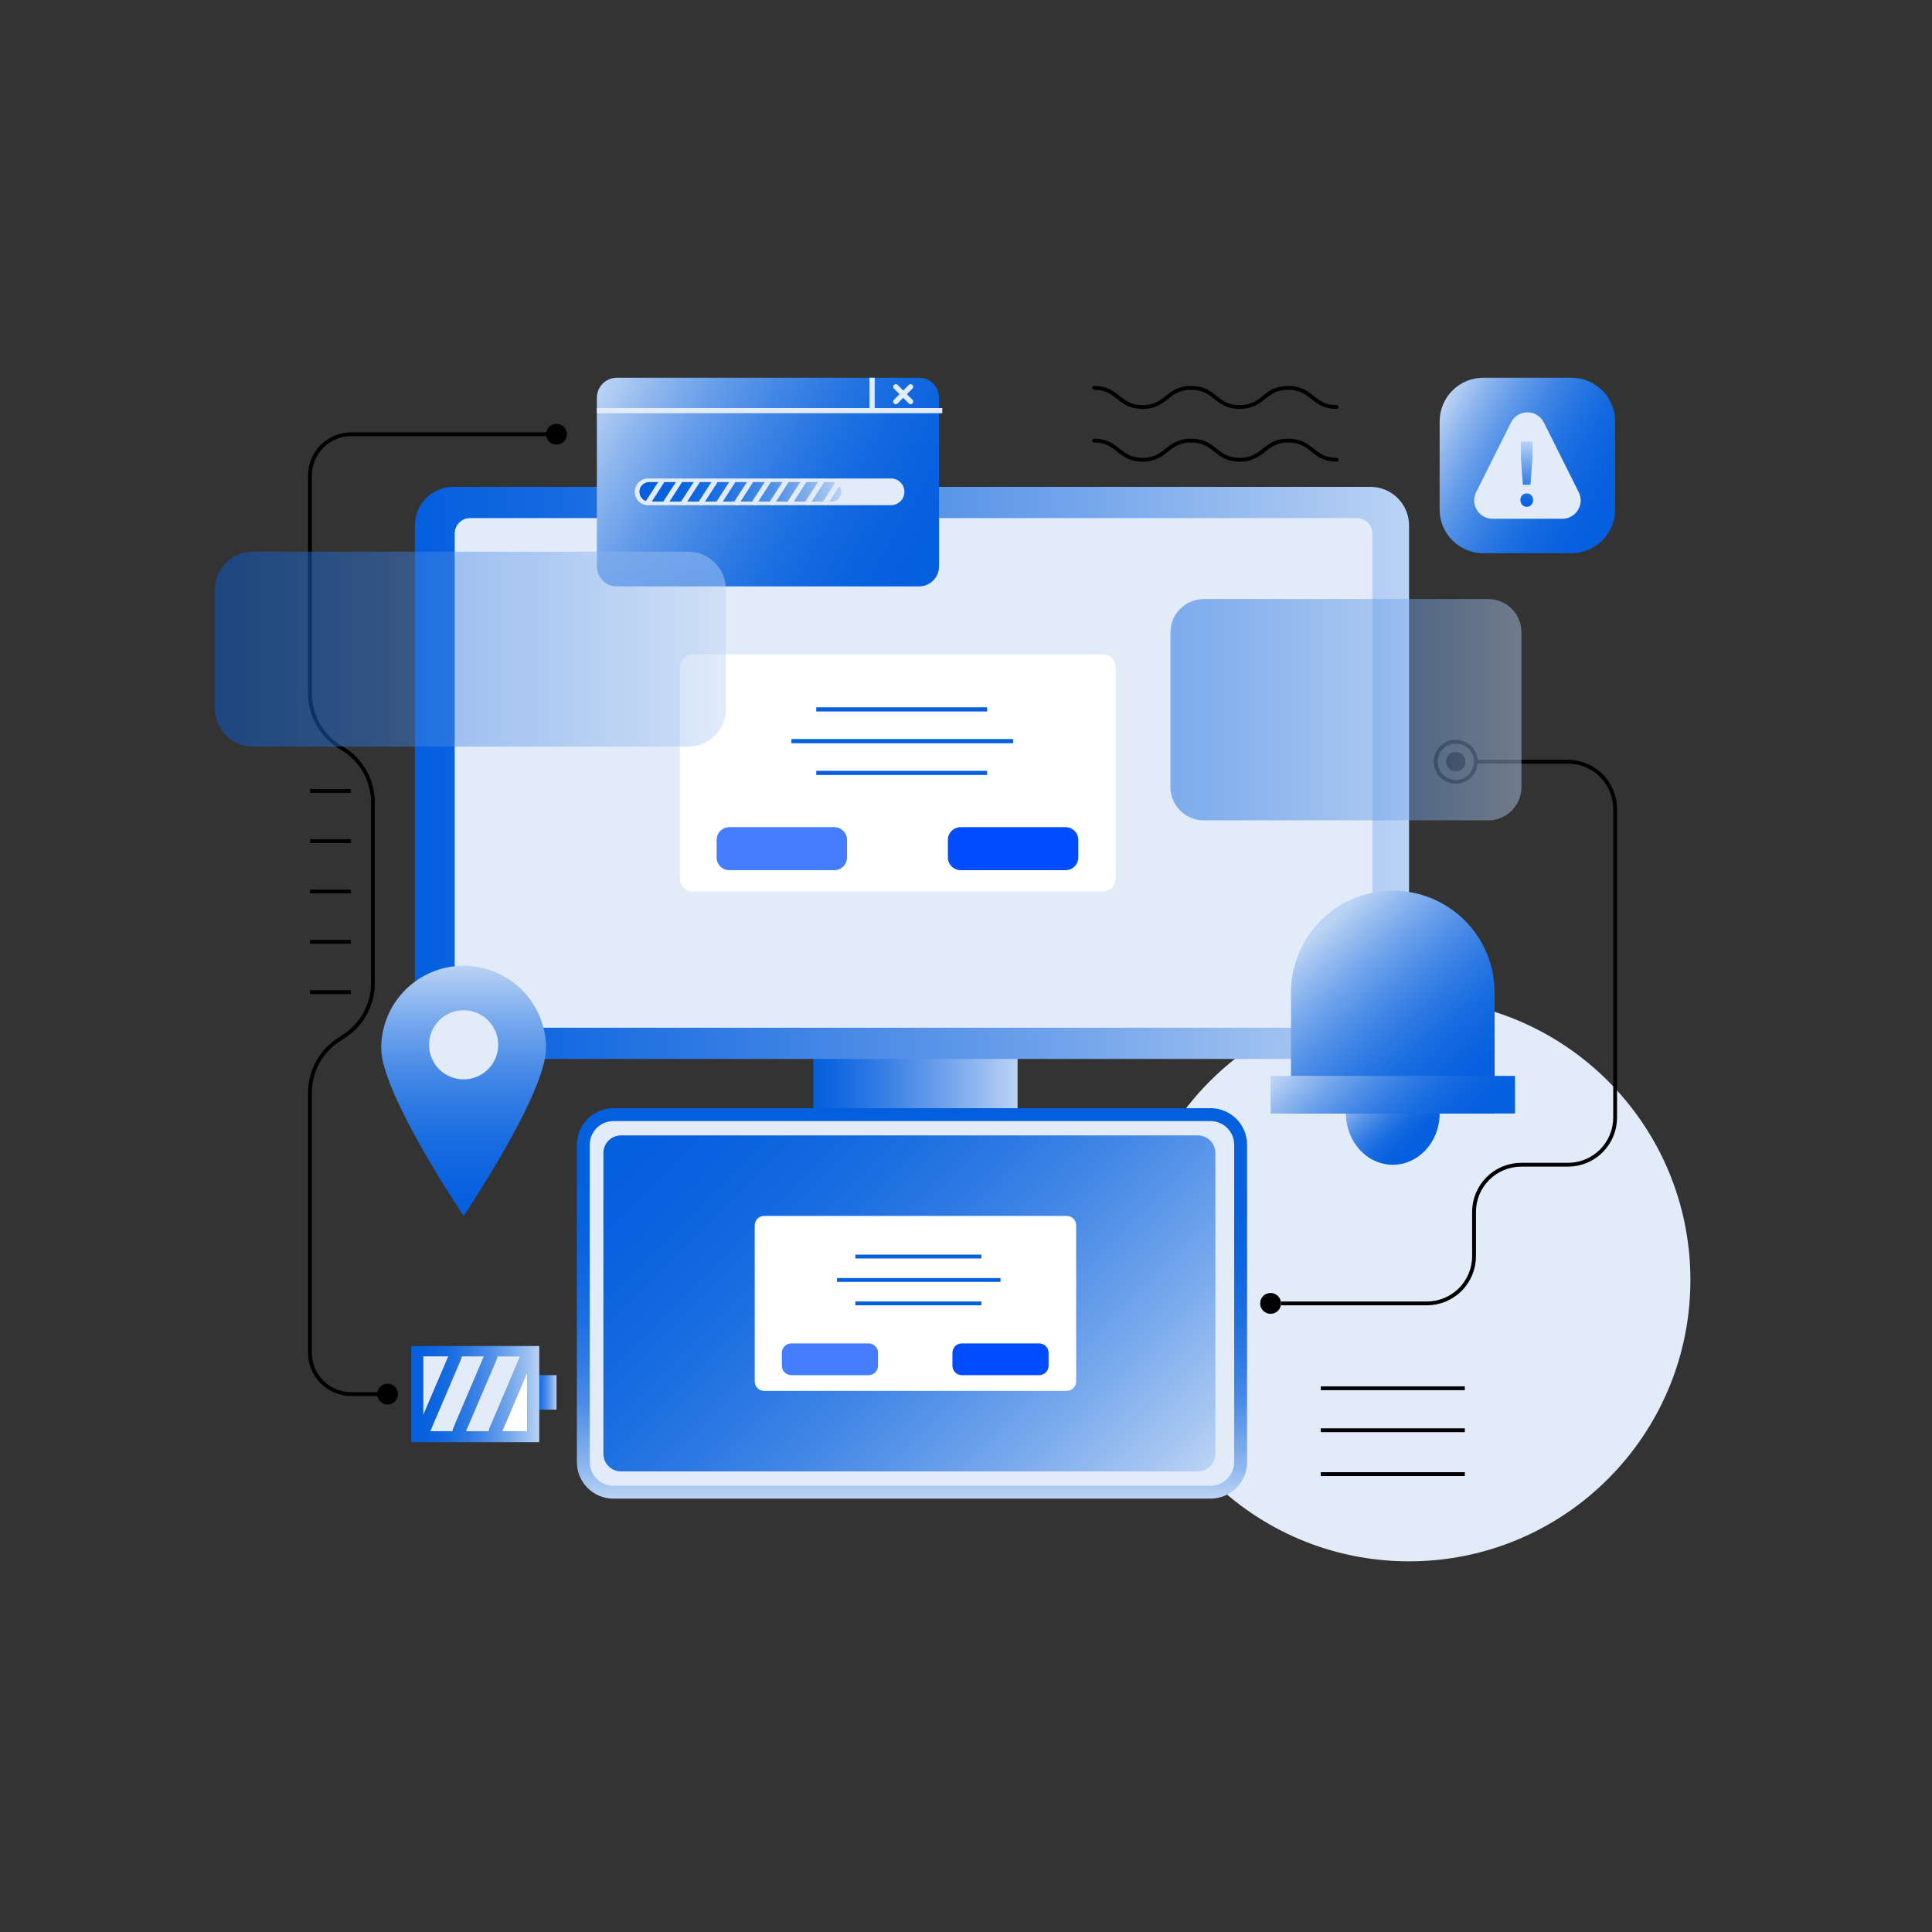
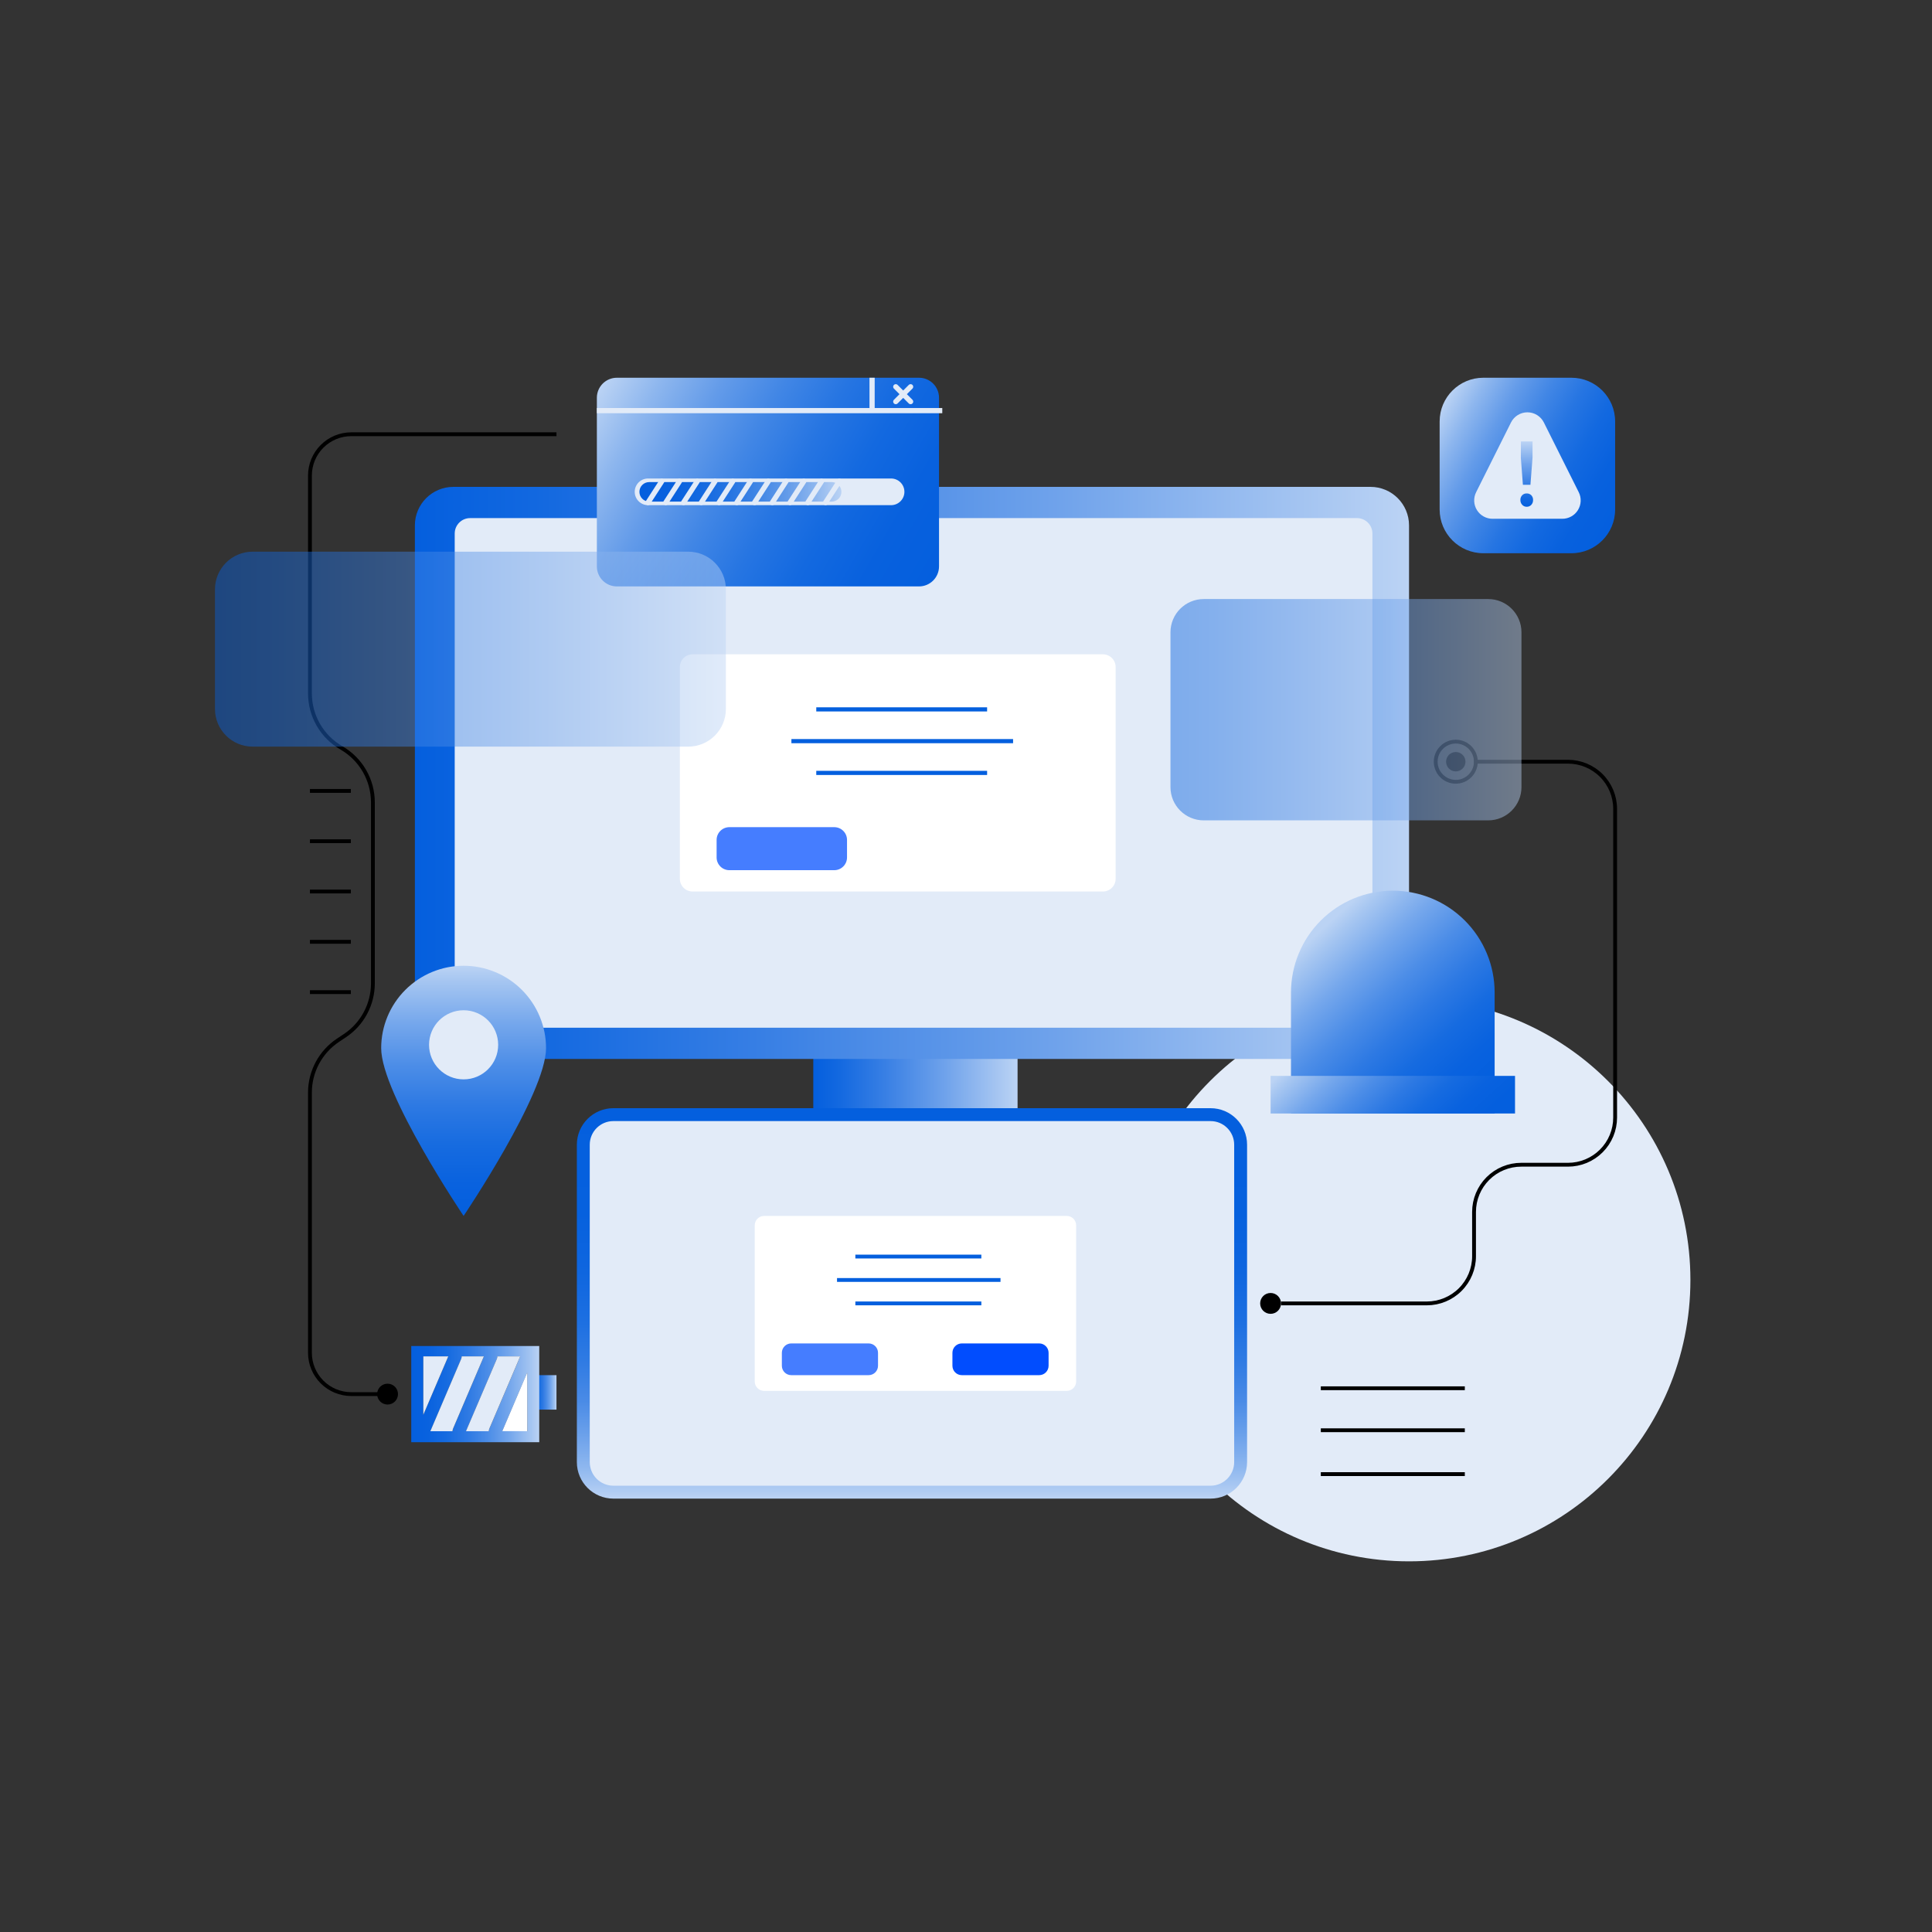
<svg xmlns="http://www.w3.org/2000/svg" width="1080" height="1080" fill="none" viewBox="0 0 1080 1080" id="computer-application-system">
  <rect x="0" y="0" width="1080" height="1080" fill="#333333" stroke="none" />
  <path fill="#E2EBF8" d="M787.66 872.799C874.529 872.799 944.95 802.378 944.95 715.509C944.95 628.64 874.529 558.219 787.66 558.219C700.791 558.219 630.37 628.64 630.37 715.509C630.37 802.378 700.791 872.799 787.66 872.799Z" />
  <path fill="url(#paint0_linear_630_41169)" d="M568.83 581.48H454.63V695.68H568.83V581.48Z" />
  <path fill="url(#paint1_linear_630_41169)" d="M766.11 272.16H253.47C241.568 272.16 231.92 281.808 231.92 293.71V570.4C231.92 582.302 241.568 591.95 253.47 591.95H766.11C778.012 591.95 787.66 582.302 787.66 570.4V293.71C787.66 281.808 778.012 272.16 766.11 272.16Z" />
  <path fill="#E2EBF8" d="M758.57 289.621H262.81C258.05 289.621 254.19 293.48 254.19 298.241V565.871C254.19 570.632 258.05 574.491 262.81 574.491H758.57C763.331 574.491 767.19 570.632 767.19 565.871V298.241C767.19 293.48 763.331 289.621 758.57 289.621Z" />
  <path fill="#fff" d="M616.52 365.762H387.17C383.232 365.762 380.04 368.954 380.04 372.892V491.232C380.04 495.17 383.232 498.362 387.17 498.362H616.52C620.458 498.362 623.65 495.17 623.65 491.232V372.892C623.65 368.954 620.458 365.762 616.52 365.762Z" />
  <path fill="#014DFE" d="M466.36 462.391H407.72C403.782 462.391 400.59 465.583 400.59 469.521V479.311C400.59 483.248 403.782 486.441 407.72 486.441H466.36C470.298 486.441 473.49 483.248 473.49 479.311V469.521C473.49 465.583 470.298 462.391 466.36 462.391Z" opacity=".73" />
-   <path fill="#014DFE" d="M595.64 462.391H537C533.062 462.391 529.87 465.583 529.87 469.521V479.311C529.87 483.248 533.062 486.441 537 486.441H595.64C599.578 486.441 602.77 483.248 602.77 479.311V469.521C602.77 465.583 599.578 462.391 595.64 462.391Z" />
  <path stroke="url(#paint2_linear_630_41169)" stroke-miterlimit="10" stroke-width="2.32" d="M456.3 396.551H551.8" />
  <path stroke="url(#paint3_linear_630_41169)" stroke-miterlimit="10" stroke-width="2.32" d="M442.4 414.301H566.32" />
  <path stroke="url(#paint4_linear_630_41169)" stroke-miterlimit="10" stroke-width="2.32" d="M456.3 432.059H551.8" />
  <path fill="#E2EBF8" stroke="url(#paint5_linear_630_41169)" stroke-miterlimit="10" stroke-width="7.21" d="M693.52 817.31V639.91C693.52 630.62 685.989 623.09 676.7 623.09H342.89C333.6 623.09 326.07 630.62 326.07 639.91V817.31C326.07 826.599 333.6 834.13 342.89 834.13H676.7C685.989 834.13 693.52 826.599 693.52 817.31Z" />
-   <path fill="url(#paint6_linear_630_41169)" d="M679.41 812.659V644.559C679.41 639.114 674.996 634.699 669.55 634.699H347.16C341.715 634.699 337.3 639.114 337.3 644.559V812.659C337.3 818.105 341.715 822.519 347.16 822.519H669.55C674.996 822.519 679.41 818.105 679.41 812.659Z" />
  <path fill="#fff" d="M596.31 679.711H427.16C424.255 679.711 421.9 682.066 421.9 684.971V772.251C421.9 775.156 424.255 777.511 427.16 777.511H596.31C599.215 777.511 601.57 775.156 601.57 772.251V684.971C601.57 682.066 599.215 679.711 596.31 679.711Z" />
  <path fill="#014DFE" d="M485.56 750.98H442.32C439.415 750.98 437.06 753.335 437.06 756.24V763.461C437.06 766.366 439.415 768.72 442.32 768.72H485.56C488.465 768.72 490.82 766.366 490.82 763.461V756.24C490.82 753.335 488.465 750.98 485.56 750.98Z" opacity=".73" />
  <path fill="#014DFE" d="M580.91 750.98H537.67C534.765 750.98 532.41 753.335 532.41 756.24V763.461C532.41 766.366 534.765 768.72 537.67 768.72H580.91C583.815 768.72 586.17 766.366 586.17 763.461V756.24C586.17 753.335 583.815 750.98 580.91 750.98Z" />
  <path stroke="url(#paint7_linear_630_41169)" stroke-miterlimit="10" stroke-width="2.14" d="M478.15 702.422H548.58" />
  <path stroke="url(#paint8_linear_630_41169)" stroke-miterlimit="10" stroke-width="2.14" d="M467.9 715.512H559.29" />
  <path stroke="url(#paint9_linear_630_41169)" stroke-miterlimit="10" stroke-width="2.14" d="M478.15 728.609H548.58" />
  <path fill="url(#paint10_linear_630_41169)" d="M513.73 211.16H344.84C338.66 211.16 333.65 216.17 333.65 222.35V316.62C333.65 322.8 338.66 327.81 344.84 327.81H513.73C519.91 327.81 524.92 322.8 524.92 316.62V222.35C524.92 216.17 519.91 211.16 513.73 211.16Z" />
  <path stroke="#E2EBF8" stroke-miterlimit="10" stroke-width="2.91" d="M333.65 229.539H526.74M487.5 211.16V229.54" />
  <path stroke="#E2EBF8" stroke-linecap="round" stroke-linejoin="round" stroke-width="2.91" d="M509.04 216.199L500.74 224.499M509.04 224.499L500.74 216.199" />
  <path fill="#E2EBF8" d="M498.11 267.48H362.27C358.15 267.48 354.81 270.818 354.81 274.935C354.81 279.053 358.15 282.39 362.27 282.39H498.11C502.23 282.39 505.57 279.053 505.57 274.935C505.57 270.818 502.23 267.48 498.11 267.48Z" />
  <path fill="url(#paint11_linear_630_41169)" d="M464.92 269.488H362.89C359.88 269.488 357.44 271.928 357.44 274.938V274.948C357.44 277.958 359.88 280.398 362.89 280.398H464.92C467.93 280.398 470.37 277.958 470.37 274.948V274.938C470.37 271.928 467.93 269.488 464.92 269.488Z" />
  <path stroke="#E2EBF8" stroke-linecap="round" stroke-linejoin="round" stroke-width="2.91" d="M369.93 269.051L362.24 280.941M379.85 269.051L372.17 280.941M389.78 269.051L382.09 280.941M399.7 269.051L392.02 280.941M409.63 269.051L401.94 280.941M419.55 269.051L411.87 280.941M429.48 269.051L421.79 280.941M439.4 269.051L431.72 280.941M449.33 269.051L441.64 280.941M459.26 269.051L451.57 280.941M469.18 269.051L461.49 280.941" />
  <path stroke="#000" stroke-miterlimit="10" stroke-width="2.14" d="M311.07 242.738H196.36C190.232 242.741 184.357 245.177 180.025 249.511 175.693 253.844 173.26 259.721 173.26 265.848V387.628C173.26 393.801 174.888 399.865 177.977 405.209 181.067 410.553 185.51 414.988 190.86 418.068 196.207 421.153 200.647 425.591 203.735 430.936 206.823 436.281 208.449 442.345 208.45 448.518V549.698C208.45 555.484 207.021 561.18 204.291 566.281 201.561 571.382 197.614 575.729 192.8 578.938L188.92 581.518C184.103 584.728 180.153 589.077 177.421 594.179 174.69 599.282 173.26 604.98 173.26 610.768V756.208C173.26 762.336 175.693 768.212 180.025 772.546 184.357 776.88 190.232 779.316 196.36 779.318H214.71M173.26 442.121H196.13M173.26 470.238H196.13M173.26 498.359H196.13M173.26 526.48H196.13M173.26 554.602H196.13" />
-   <path fill="#000" d="M311.07 248.57C314.29 248.57 316.9 245.96 316.9 242.74 316.9 239.52 314.29 236.91 311.07 236.91 307.85 236.91 305.24 239.52 305.24 242.74 305.24 245.96 307.85 248.57 311.07 248.57zM216.65 785.148C219.87 785.148 222.48 782.538 222.48 779.318 222.48 776.098 219.87 773.488 216.65 773.488 213.43 773.488 210.82 776.098 210.82 779.318 210.82 782.538 213.43 785.148 216.65 785.148zM710.27 734.441C713.49 734.441 716.1 731.831 716.1 728.611 716.1 725.391 713.49 722.781 710.27 722.781 707.051 722.781 704.44 725.391 704.44 728.611 704.44 731.831 707.051 734.441 710.27 734.441z" />
+   <path fill="#000" d="M311.07 248.57zM216.65 785.148C219.87 785.148 222.48 782.538 222.48 779.318 222.48 776.098 219.87 773.488 216.65 773.488 213.43 773.488 210.82 776.098 210.82 779.318 210.82 782.538 213.43 785.148 216.65 785.148zM710.27 734.441C713.49 734.441 716.1 731.831 716.1 728.611 716.1 725.391 713.49 722.781 710.27 722.781 707.051 722.781 704.44 725.391 704.44 728.611 704.44 731.831 707.051 734.441 710.27 734.441z" />
  <path fill="url(#paint12_linear_630_41169)" d="M311.07 768.719H297.44V787.989H311.07V768.719Z" />
  <path fill="url(#paint13_linear_630_41169)" d="M280.78 800.048H294.71V767.398L280.78 800.048Z" />
  <path fill="url(#paint14_linear_630_41169)" d="M229.89 752.422V806.212H301.44V752.422H229.89ZM236.64 758.232H250.58L236.64 790.862V758.232ZM253 800.052H240.6L257.84 759.652C258.027 759.202 258.126 758.72 258.13 758.232H270.5L253.25 798.632C253.075 799.085 252.991 799.567 253 800.052ZM260.52 800.052L277.77 759.652C277.962 759.203 278.061 758.72 278.06 758.232H290.8L273.54 798.632C273.352 799.082 273.253 799.564 273.25 800.052H260.52ZM294.75 800.052H280.78L294.71 767.402L294.75 800.052Z" />
  <path fill="#E2EBF8" d="M250.58 758.23L236.64 790.86V758.23H250.58zM270.5 758.23L253.25 798.63C253.062 799.081 252.963 799.563 252.96 800.05H240.56L257.8 759.651C257.987 759.2 258.086 758.718 258.09 758.23H270.5zM290.8 758.23L273.54 798.63C273.353 799.081 273.254 799.563 273.25 800.05H260.48L277.73 759.651C277.923 759.202 278.022 758.719 278.02 758.23H290.8z" />
  <path fill="#fff" d="M294.71 767.398V800.048H280.77L294.71 767.398Z" />
  <path fill="url(#paint15_linear_630_41169)" d="M305.24 585.939C305.24 611.379 259.16 679.709 259.16 679.709C259.16 679.709 213.08 611.379 213.08 585.939C213.08 573.718 217.935 561.998 226.577 553.356C235.218 544.714 246.939 539.859 259.16 539.859C271.381 539.859 283.102 544.714 291.744 553.356C300.385 561.998 305.24 573.718 305.24 585.939Z" />
  <path fill="#E2EBF8" d="M259.16 603.378C269.83 603.378 278.48 594.728 278.48 584.058C278.48 573.388 269.83 564.738 259.16 564.738C248.49 564.738 239.84 573.388 239.84 584.058C239.84 594.728 248.49 603.378 259.16 603.378Z" />
-   <path fill="url(#paint16_linear_630_41169)" d="M778.59 651.101C793.049 651.101 804.77 638.274 804.77 622.451C804.77 606.628 793.049 593.801 778.59 593.801C764.131 593.801 752.41 606.628 752.41 622.451C752.41 638.274 764.131 651.101 778.59 651.101Z" />
  <path fill="url(#paint17_linear_630_41169)" d="M778.59 497.898C793.686 497.898 808.164 503.895 818.838 514.57C829.513 525.244 835.51 539.722 835.51 554.818V622.448H721.67V554.818C721.67 547.344 723.142 539.942 726.003 533.036C728.863 526.13 733.056 519.855 738.341 514.57C743.627 509.284 749.902 505.092 756.808 502.231C763.713 499.371 771.115 497.898 778.59 497.898Z" />
  <path fill="url(#paint18_linear_630_41169)" d="M846.909 601.43H710.27V622.45H846.909V601.43Z" />
-   <path stroke="#000" stroke-linecap="round" stroke-linejoin="round" stroke-width="2.14" d="M611.6 216.82C625.16 216.82 625.16 227.52 638.72 227.52 652.28 227.52 652.29 216.82 665.85 216.82 679.41 216.82 679.41 227.52 692.97 227.52 706.53 227.52 706.53 216.82 720.1 216.82 733.67 216.82 733.66 227.52 747.23 227.52M611.6 246.289C625.16 246.289 625.16 256.999 638.72 256.999 652.28 256.999 652.29 246.289 665.85 246.289 679.41 246.289 679.41 256.999 693 256.999 706.59 256.999 706.56 246.289 720.13 246.289 733.7 246.289 733.66 256.999 747.23 256.999" />
  <path fill="url(#paint19_linear_630_41169)" d="M878.43 211.16H829.21C815.712 211.16 804.77 222.102 804.77 235.6V284.82C804.77 298.318 815.712 309.26 829.21 309.26H878.43C891.927 309.26 902.87 298.318 902.87 284.82V235.6C902.87 222.102 891.927 211.16 878.43 211.16Z" />
  <path fill="#E2EBF8" d="M863 236.11L882.51 275.11C883.302 276.676 883.679 278.419 883.605 280.172C883.531 281.926 883.009 283.631 882.088 285.125C881.167 286.618 879.878 287.851 878.345 288.705C876.812 289.558 875.085 290.004 873.33 290H834.33C832.582 289.999 830.862 289.551 829.336 288.699C827.809 287.847 826.525 286.619 825.606 285.131C824.688 283.643 824.165 281.945 824.086 280.198C824.008 278.452 824.378 276.714 825.16 275.15L844.66 236.15C845.513 234.451 846.82 233.021 848.437 232.021C850.054 231.02 851.917 230.489 853.818 230.484C855.719 230.48 857.584 231.004 859.205 231.997C860.827 232.991 862.14 234.414 863 236.11Z" />
  <path fill="url(#paint20_linear_630_41169)" d="M856 276.83C856.336 277.184 856.598 277.601 856.77 278.058C856.942 278.515 857.02 279.002 857 279.49C857.021 279.988 856.944 280.486 856.772 280.954C856.601 281.423 856.338 281.853 856 282.22C855.671 282.568 855.272 282.843 854.829 283.026C854.386 283.209 853.909 283.295 853.43 283.28C852.956 283.291 852.485 283.2 852.05 283.012C851.615 282.824 851.226 282.543 850.91 282.19C850.237 281.455 849.878 280.486 849.91 279.49C849.891 279.002 849.969 278.515 850.141 278.058C850.312 277.601 850.574 277.184 850.91 276.83C851.238 276.497 851.631 276.237 852.065 276.065C852.499 275.893 852.964 275.813 853.43 275.83C853.904 275.81 854.378 275.889 854.82 276.061C855.262 276.233 855.664 276.495 856 276.83ZM850.2 246.77H856.7V255.77L855.52 271H851.31L850.16 255.87L850.2 246.77Z" />
  <path stroke="#000" stroke-miterlimit="10" stroke-width="2.14" d="M813.79 437.018C819.987 437.018 825.01 431.995 825.01 425.798C825.01 419.601 819.987 414.578 813.79 414.578C807.594 414.578 802.57 419.601 802.57 425.798C802.57 431.995 807.594 437.018 813.79 437.018Z" />
  <path fill="#000" d="M813.79 431.219C816.783 431.219 819.21 428.792 819.21 425.799C819.21 422.806 816.783 420.379 813.79 420.379C810.797 420.379 808.37 422.806 808.37 425.799C808.37 428.792 810.797 431.219 813.79 431.219Z" />
  <path stroke="#000" stroke-miterlimit="10" stroke-width="2.14" d="M824 425.801H876.5C883.493 425.801 890.201 428.579 895.146 433.524 900.091 438.47 902.87 445.177 902.87 452.171V624.721C902.871 628.184 902.19 631.614 900.865 634.814 899.54 638.014 897.598 640.921 895.149 643.37 892.7 645.819 889.792 647.761 886.593 649.086 883.393 650.411 879.963 651.092 876.5 651.091H850.41C846.943 651.087 843.509 651.766 840.305 653.09 837.101 654.414 834.19 656.357 831.737 658.807 829.284 661.257 827.338 664.166 826.011 667.369 824.683 670.571 824 674.004 824 677.471V702.231C824 709.225 821.222 715.934 816.277 720.881 811.332 725.828 804.624 728.608 797.63 728.611H716.1M738.34 776.051H818.84M738.34 799.52H818.84M738.34 824.039H818.84" />
  <path fill="url(#paint21_linear_630_41169)" d="M384.72 308.391H141.23C129.599 308.391 120.17 317.82 120.17 329.451V396.311C120.17 407.942 129.599 417.371 141.23 417.371H384.72C396.351 417.371 405.78 407.942 405.78 396.311V329.451C405.78 317.82 396.351 308.391 384.72 308.391Z" opacity=".45" />
  <path fill="url(#paint22_linear_630_41169)" d="M831.91 334.871H672.9C662.627 334.871 654.3 343.199 654.3 353.471V439.991C654.3 450.264 662.627 458.591 672.9 458.591H831.91C842.182 458.591 850.51 450.264 850.51 439.991V353.471C850.51 343.199 842.182 334.871 831.91 334.871Z" opacity=".45" />
  <defs>
    <linearGradient id="paint0_linear_630_41169" x1="454.63" x2="568.84" y1="638.58" y2="638.58" gradientUnits="userSpaceOnUse">
      <stop stop-color="#045FDE" />
      <stop offset=".12" stop-color="#1268E0" />
      <stop offset=".34" stop-color="#367EE4" />
      <stop offset=".65" stop-color="#70A3EB" />
      <stop offset="1" stop-color="#BBD3F4" />
    </linearGradient>
    <linearGradient id="paint1_linear_630_41169" x1="231.92" x2="787.66" y1="432.06" y2="432.06" gradientUnits="userSpaceOnUse">
      <stop stop-color="#045FDE" />
      <stop offset=".12" stop-color="#1268E0" />
      <stop offset=".34" stop-color="#367EE4" />
      <stop offset=".65" stop-color="#70A3EB" />
      <stop offset="1" stop-color="#BBD3F4" />
    </linearGradient>
    <linearGradient id="paint2_linear_630_41169" x1="-nan" x2="-nan" y1="-nan" y2="-nan" gradientUnits="userSpaceOnUse">
      <stop stop-color="#045FDE" />
      <stop offset=".27" stop-color="#0661DE" />
      <stop offset=".42" stop-color="#0F66DF" />
      <stop offset=".54" stop-color="#1C6FE1" />
      <stop offset=".65" stop-color="#307BE3" />
      <stop offset=".75" stop-color="#4A8BE6" />
      <stop offset=".83" stop-color="#699FEA" />
      <stop offset=".92" stop-color="#8EB7EF" />
      <stop offset="1" stop-color="#BBD3F4" />
    </linearGradient>
    <linearGradient id="paint3_linear_630_41169" x1="-nan" x2="-nan" y1="-nan" y2="-nan" gradientUnits="userSpaceOnUse">
      <stop stop-color="#045FDE" />
      <stop offset=".27" stop-color="#0661DE" />
      <stop offset=".42" stop-color="#0F66DF" />
      <stop offset=".54" stop-color="#1C6FE1" />
      <stop offset=".65" stop-color="#307BE3" />
      <stop offset=".75" stop-color="#4A8BE6" />
      <stop offset=".83" stop-color="#699FEA" />
      <stop offset=".92" stop-color="#8EB7EF" />
      <stop offset="1" stop-color="#BBD3F4" />
    </linearGradient>
    <linearGradient id="paint4_linear_630_41169" x1="-nan" x2="-nan" y1="-nan" y2="-nan" gradientUnits="userSpaceOnUse">
      <stop stop-color="#045FDE" />
      <stop offset=".27" stop-color="#0661DE" />
      <stop offset=".42" stop-color="#0F66DF" />
      <stop offset=".54" stop-color="#1C6FE1" />
      <stop offset=".65" stop-color="#307BE3" />
      <stop offset=".75" stop-color="#4A8BE6" />
      <stop offset=".83" stop-color="#699FEA" />
      <stop offset=".92" stop-color="#8EB7EF" />
      <stop offset="1" stop-color="#BBD3F4" />
    </linearGradient>
    <linearGradient id="paint5_linear_630_41169" x1="509.8" x2="509.8" y1="619.49" y2="837.74" gradientUnits="userSpaceOnUse">
      <stop stop-color="#045FDE" />
      <stop offset=".27" stop-color="#0661DE" />
      <stop offset=".42" stop-color="#0F66DF" />
      <stop offset=".54" stop-color="#1C6FE1" />
      <stop offset=".65" stop-color="#307BE3" />
      <stop offset=".75" stop-color="#4A8BE6" />
      <stop offset=".83" stop-color="#699FEA" />
      <stop offset=".92" stop-color="#8EB7EF" />
      <stop offset="1" stop-color="#BBD3F4" />
    </linearGradient>
    <linearGradient id="paint6_linear_630_41169" x1="378.76" x2="637.95" y1="599.009" y2="858.199" gradientUnits="userSpaceOnUse">
      <stop stop-color="#045FDE" />
      <stop offset=".13" stop-color="#0962DF" />
      <stop offset=".28" stop-color="#166BE0" />
      <stop offset=".44" stop-color="#2D79E3" />
      <stop offset=".6" stop-color="#4C8DE7" />
      <stop offset=".77" stop-color="#75A7EC" />
      <stop offset=".94" stop-color="#A6C6F1" />
      <stop offset="1" stop-color="#BBD3F4" />
    </linearGradient>
    <linearGradient id="paint7_linear_630_41169" x1="-nan" x2="-nan" y1="-nan" y2="-nan" gradientUnits="userSpaceOnUse">
      <stop stop-color="#045FDE" />
      <stop offset=".27" stop-color="#0661DE" />
      <stop offset=".42" stop-color="#0F66DF" />
      <stop offset=".54" stop-color="#1C6FE1" />
      <stop offset=".65" stop-color="#307BE3" />
      <stop offset=".75" stop-color="#4A8BE6" />
      <stop offset=".83" stop-color="#699FEA" />
      <stop offset=".92" stop-color="#8EB7EF" />
      <stop offset="1" stop-color="#BBD3F4" />
    </linearGradient>
    <linearGradient id="paint8_linear_630_41169" x1="-nan" x2="-nan" y1="-nan" y2="-nan" gradientUnits="userSpaceOnUse">
      <stop stop-color="#045FDE" />
      <stop offset=".27" stop-color="#0661DE" />
      <stop offset=".42" stop-color="#0F66DF" />
      <stop offset=".54" stop-color="#1C6FE1" />
      <stop offset=".65" stop-color="#307BE3" />
      <stop offset=".75" stop-color="#4A8BE6" />
      <stop offset=".83" stop-color="#699FEA" />
      <stop offset=".92" stop-color="#8EB7EF" />
      <stop offset="1" stop-color="#BBD3F4" />
    </linearGradient>
    <linearGradient id="paint9_linear_630_41169" x1="-nan" x2="-nan" y1="-nan" y2="-nan" gradientUnits="userSpaceOnUse">
      <stop stop-color="#045FDE" />
      <stop offset=".27" stop-color="#0661DE" />
      <stop offset=".42" stop-color="#0F66DF" />
      <stop offset=".54" stop-color="#1C6FE1" />
      <stop offset=".65" stop-color="#307BE3" />
      <stop offset=".75" stop-color="#4A8BE6" />
      <stop offset=".83" stop-color="#699FEA" />
      <stop offset=".92" stop-color="#8EB7EF" />
      <stop offset="1" stop-color="#BBD3F4" />
    </linearGradient>
    <linearGradient id="paint10_linear_630_41169" x1="522.72" x2="335.84" y1="323.43" y2="215.54" gradientUnits="userSpaceOnUse">
      <stop stop-color="#045FDE" />
      <stop offset=".16" stop-color="#0861DE" />
      <stop offset=".31" stop-color="#1369E0" />
      <stop offset=".45" stop-color="#2675E2" />
      <stop offset=".59" stop-color="#4186E5" />
      <stop offset=".73" stop-color="#639BE9" />
      <stop offset=".87" stop-color="#8DB6EE" />
      <stop offset="1" stop-color="#BBD3F4" />
    </linearGradient>
    <linearGradient id="paint11_linear_630_41169" x1="357.44" x2="470.38" y1="274.938" y2="274.938" gradientUnits="userSpaceOnUse">
      <stop stop-color="#045FDE" />
      <stop offset=".16" stop-color="#0861DE" />
      <stop offset=".31" stop-color="#1369E0" />
      <stop offset=".45" stop-color="#2675E2" />
      <stop offset=".59" stop-color="#4186E5" />
      <stop offset=".73" stop-color="#639BE9" />
      <stop offset=".87" stop-color="#8DB6EE" />
      <stop offset="1" stop-color="#BBD3F4" />
    </linearGradient>
    <linearGradient id="paint12_linear_630_41169" x1="297.44" x2="311.07" y1="778.349" y2="778.349" gradientUnits="userSpaceOnUse">
      <stop stop-color="#045FDE" />
      <stop offset=".13" stop-color="#0962DF" />
      <stop offset=".28" stop-color="#166BE0" />
      <stop offset=".44" stop-color="#2D79E3" />
      <stop offset=".6" stop-color="#4C8DE7" />
      <stop offset=".77" stop-color="#75A7EC" />
      <stop offset=".94" stop-color="#A6C6F1" />
      <stop offset="1" stop-color="#BBD3F4" />
    </linearGradient>
    <linearGradient id="paint13_linear_630_41169" x1="280.78" x2="294.71" y1="783.718" y2="783.718" gradientUnits="userSpaceOnUse">
      <stop stop-color="#045FDE" />
      <stop offset=".13" stop-color="#0962DF" />
      <stop offset=".28" stop-color="#166BE0" />
      <stop offset=".44" stop-color="#2D79E3" />
      <stop offset=".6" stop-color="#4C8DE7" />
      <stop offset=".77" stop-color="#75A7EC" />
      <stop offset=".94" stop-color="#A6C6F1" />
      <stop offset="1" stop-color="#BBD3F4" />
    </linearGradient>
    <linearGradient id="paint14_linear_630_41169" x1="229.89" x2="301.44" y1="779.322" y2="779.322" gradientUnits="userSpaceOnUse">
      <stop stop-color="#045FDE" />
      <stop offset=".13" stop-color="#0962DF" />
      <stop offset=".28" stop-color="#166BE0" />
      <stop offset=".44" stop-color="#2D79E3" />
      <stop offset=".6" stop-color="#4C8DE7" />
      <stop offset=".77" stop-color="#75A7EC" />
      <stop offset=".94" stop-color="#A6C6F1" />
      <stop offset="1" stop-color="#BBD3F4" />
    </linearGradient>
    <linearGradient id="paint15_linear_630_41169" x1="259.16" x2="259.16" y1="679.709" y2="539.859" gradientUnits="userSpaceOnUse">
      <stop stop-color="#045FDE" />
      <stop offset=".13" stop-color="#0962DF" />
      <stop offset=".28" stop-color="#166BE0" />
      <stop offset=".44" stop-color="#2D79E3" />
      <stop offset=".6" stop-color="#4C8DE7" />
      <stop offset=".77" stop-color="#75A7EC" />
      <stop offset=".94" stop-color="#A6C6F1" />
      <stop offset="1" stop-color="#BBD3F4" />
    </linearGradient>
    <linearGradient id="paint16_linear_630_41169" x1="795.46" x2="761.05" y1="640.951" y2="603.211" gradientUnits="userSpaceOnUse">
      <stop offset=".06" stop-color="#045FDE" />
      <stop offset=".19" stop-color="#0962DF" />
      <stop offset=".33" stop-color="#166BE0" />
      <stop offset=".47" stop-color="#2D79E3" />
      <stop offset=".62" stop-color="#4C8DE7" />
      <stop offset=".78" stop-color="#75A7EC" />
      <stop offset=".94" stop-color="#A6C6F1" />
      <stop offset="1" stop-color="#BBD3F4" />
    </linearGradient>
    <linearGradient id="paint17_linear_630_41169" x1="822.27" x2="731.6" y1="625.528" y2="526.058" gradientUnits="userSpaceOnUse">
      <stop offset=".06" stop-color="#045FDE" />
      <stop offset=".19" stop-color="#0962DF" />
      <stop offset=".33" stop-color="#166BE0" />
      <stop offset=".47" stop-color="#2D79E3" />
      <stop offset=".62" stop-color="#4C8DE7" />
      <stop offset=".78" stop-color="#75A7EC" />
      <stop offset=".94" stop-color="#A6C6F1" />
      <stop offset="1" stop-color="#BBD3F4" />
    </linearGradient>
    <linearGradient id="paint18_linear_630_41169" x1="811.519" x2="744.349" y1="648.06" y2="574.38" gradientUnits="userSpaceOnUse">
      <stop offset=".06" stop-color="#045FDE" />
      <stop offset=".19" stop-color="#0962DF" />
      <stop offset=".33" stop-color="#166BE0" />
      <stop offset=".47" stop-color="#2D79E3" />
      <stop offset=".62" stop-color="#4C8DE7" />
      <stop offset=".78" stop-color="#75A7EC" />
      <stop offset=".94" stop-color="#A6C6F1" />
      <stop offset="1" stop-color="#BBD3F4" />
    </linearGradient>
    <linearGradient id="paint19_linear_630_41169" x1="904.1" x2="803.54" y1="289.24" y2="231.18" gradientUnits="userSpaceOnUse">
      <stop stop-color="#045FDE" />
      <stop offset=".16" stop-color="#0861DE" />
      <stop offset=".31" stop-color="#1369E0" />
      <stop offset=".45" stop-color="#2675E2" />
      <stop offset=".59" stop-color="#4186E5" />
      <stop offset=".73" stop-color="#639BE9" />
      <stop offset=".87" stop-color="#8DB6EE" />
      <stop offset="1" stop-color="#BBD3F4" />
    </linearGradient>
    <linearGradient id="paint20_linear_630_41169" x1="853.41" x2="853.41" y1="283.28" y2="246.77" gradientUnits="userSpaceOnUse">
      <stop stop-color="#045FDE" />
      <stop offset=".12" stop-color="#1268E0" />
      <stop offset=".34" stop-color="#367EE4" />
      <stop offset=".65" stop-color="#70A3EB" />
      <stop offset="1" stop-color="#BBD3F4" />
    </linearGradient>
    <linearGradient id="paint21_linear_630_41169" x1="120.17" x2="405.79" y1="362.881" y2="362.881" gradientUnits="userSpaceOnUse">
      <stop stop-color="#045FDE" />
      <stop offset=".12" stop-color="#1268E0" />
      <stop offset=".34" stop-color="#367EE4" />
      <stop offset=".65" stop-color="#70A3EB" />
      <stop offset="1" stop-color="#BBD3F4" />
    </linearGradient>
    <linearGradient id="paint22_linear_630_41169" x1="654.3" x2="850.51" y1="396.731" y2="396.731" gradientUnits="userSpaceOnUse">
      <stop stop-color="#045FDE" />
      <stop offset=".12" stop-color="#1268E0" />
      <stop offset=".34" stop-color="#367EE4" />
      <stop offset=".65" stop-color="#70A3EB" />
      <stop offset="1" stop-color="#BBD3F4" />
    </linearGradient>
  </defs>
</svg>